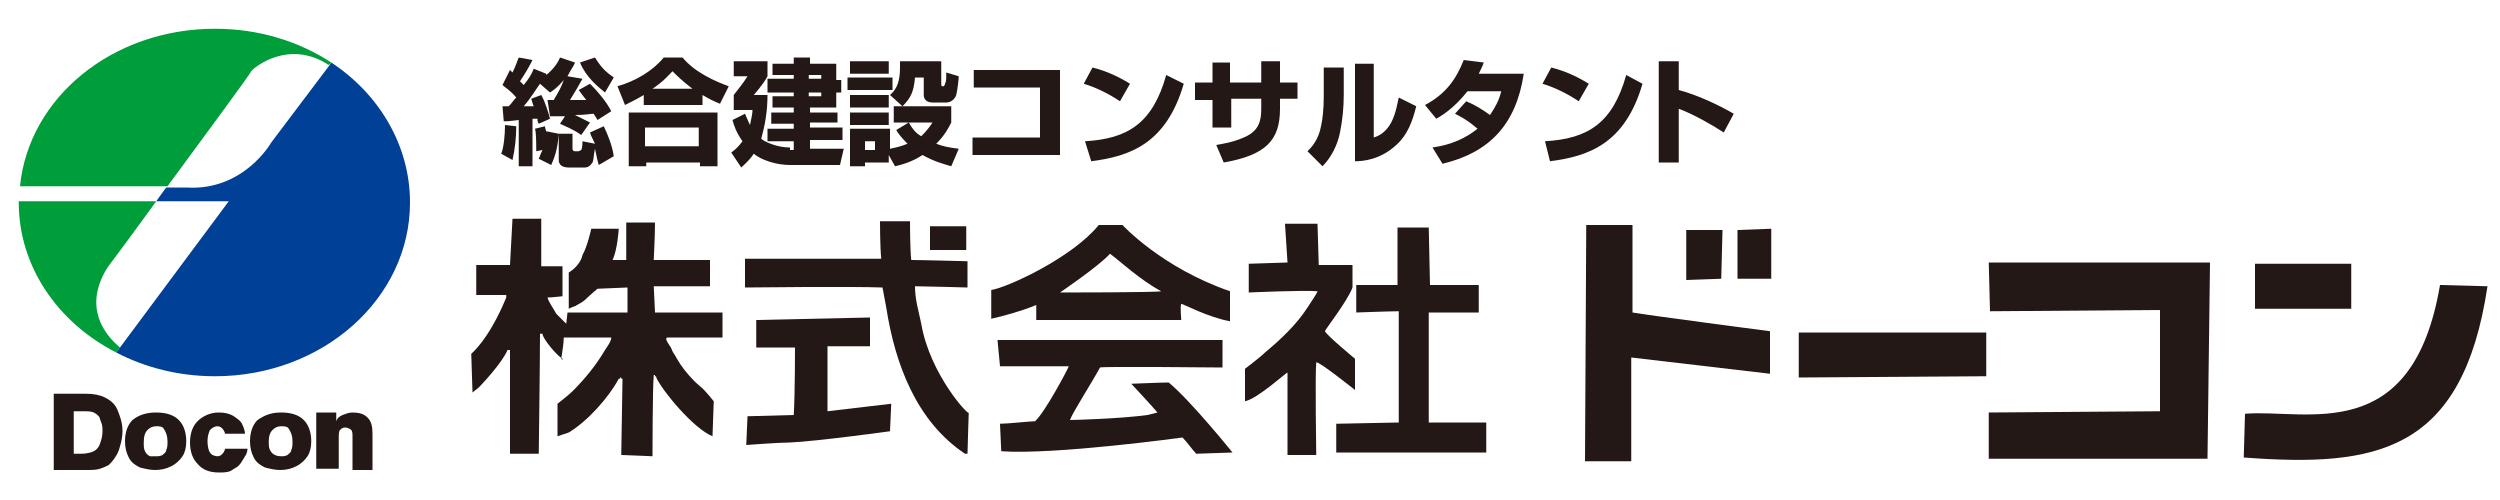
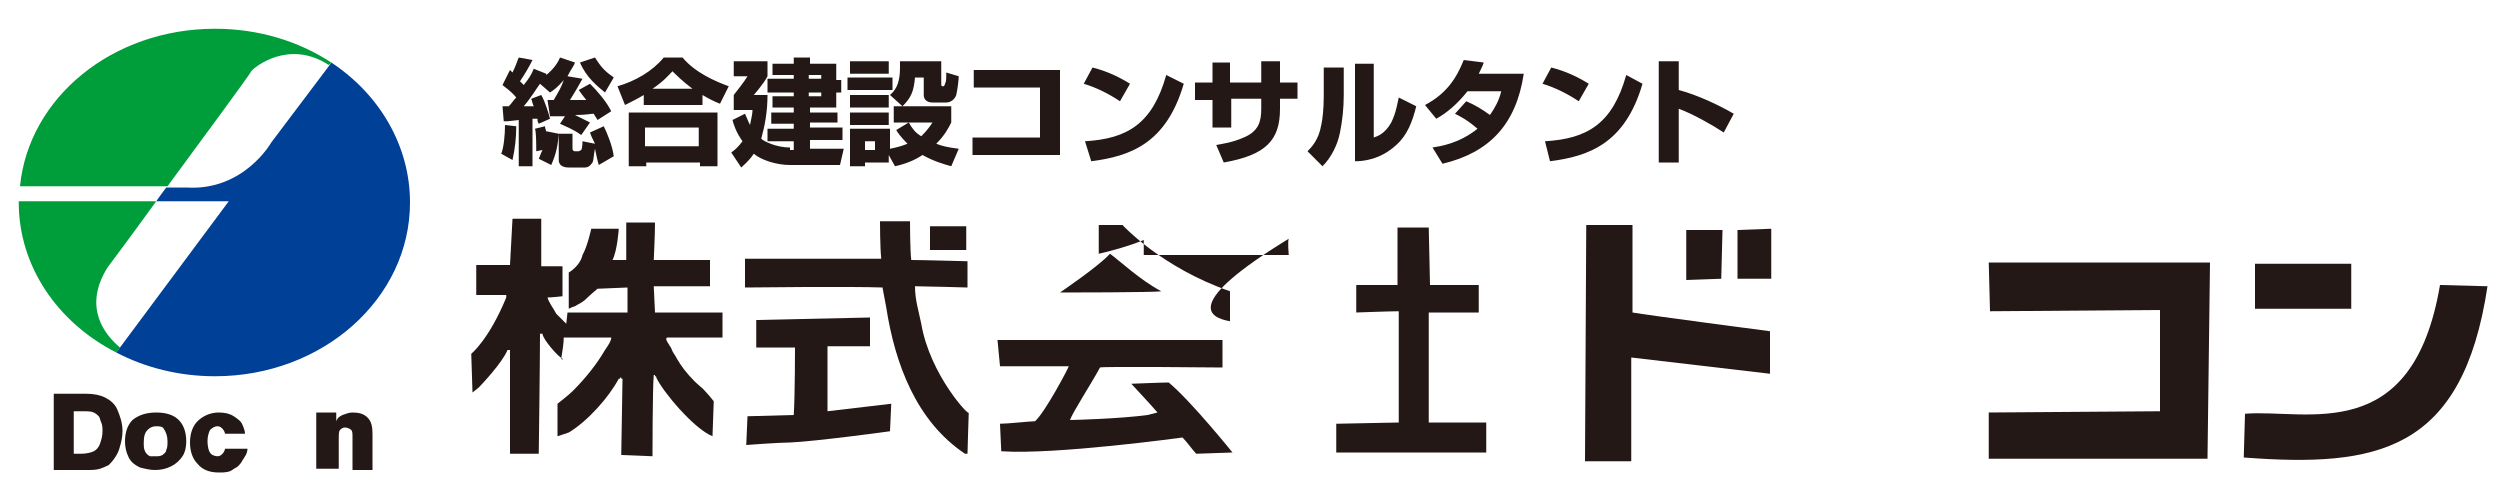
<svg xmlns="http://www.w3.org/2000/svg" version="1.1" id="レイヤー_1" x="0px" y="0px" width="200px" height="40px" viewBox="0 0 200 40" style="enable-background:new 0 0 200 40;" xml:space="preserve">
  <style type="text/css">
	.st0{fill:#009D3B;}
	.st1{fill:#004097;}
	.st2{fill:#231815;}
</style>
  <g>
    <g>
      <path class="st0" d="M20.1,5.7c0.2-0.3,3-2.6,6.2-0.5L26.5,5c-2.6-1.7-5.8-2.7-9.3-2.7C9,2.3,2.3,7.8,1.6,14.9h11.8    C16.5,10.7,20.1,5.8,20.1,5.7" />
      <path class="st0" d="M8.6,21.4c0,0,1.8-2.4,3.9-5.3h-11l0,0.1c0,5.1,3.1,9.6,7.8,12l0.3-0.4C8.4,26.8,6.6,24.6,8.6,21.4" />
      <path class="st1" d="M26.5,5l-0.2,0.3l-4.6,6.1c0,0-2.2,3.9-6.8,3.6h-1.6c-0.3,0.4-0.6,0.8-0.8,1.1h5.8L9.6,27.8l-0.3,0.4    c2.3,1.2,5,1.9,7.9,1.9c8.6,0,15.6-6.2,15.6-13.9C32.8,11.6,30.3,7.5,26.5,5" />
      <path class="st2" d="M5.9,36.3l0.6,0c0.4,0,0.8-0.1,1-0.2C7.7,36,7.9,35.8,8,35.5c0.1-0.3,0.2-0.6,0.2-1c0-0.2,0-0.5-0.1-0.7    C8,33.6,8,33.4,7.9,33.3c-0.1-0.1-0.2-0.2-0.4-0.3c-0.2-0.1-0.5-0.1-1-0.1H5.9V36.3 M4.3,37.6v-6.1h2.6c0.6,0,1.1,0.1,1.5,0.3    c0.4,0.2,0.8,0.5,1,1c0.2,0.5,0.4,1,0.4,1.7c0,0.4-0.1,0.9-0.2,1.2c-0.1,0.4-0.2,0.6-0.4,0.9C9,36.9,8.9,37,8.7,37.2    c-0.2,0.1-0.4,0.2-0.7,0.3c-0.3,0.1-0.7,0.1-1.1,0.1H4.3z" />
      <path class="st2" d="M12.5,36.5c0.2,0,0.3,0,0.5-0.1c0.1-0.1,0.3-0.2,0.3-0.4c0.1-0.2,0.1-0.4,0.1-0.7c0-0.4-0.1-0.7-0.3-1    c-0.1-0.2-0.4-0.2-0.6-0.2c-0.3,0-0.5,0.1-0.7,0.3c-0.2,0.2-0.3,0.5-0.3,1c0,0.3,0,0.5,0.1,0.7c0.1,0.2,0.2,0.3,0.4,0.4    C12.2,36.5,12.3,36.5,12.5,36.5 M12.5,33c0.8,0,1.4,0.2,1.8,0.6c0.4,0.4,0.6,1,0.6,1.7c0,0.5-0.1,0.9-0.3,1.2    c-0.2,0.3-0.5,0.6-0.9,0.8c-0.4,0.2-0.8,0.3-1.3,0.3c-0.4,0-0.8-0.1-1.2-0.2c-0.4-0.2-0.7-0.4-0.9-0.8c-0.2-0.4-0.3-0.8-0.3-1.3    c0-0.7,0.2-1.3,0.6-1.7C11.1,33.2,11.7,33,12.5,33z" />
      <path class="st2" d="M19.8,35.9c0,0.2-0.1,0.5-0.2,0.6c-0.1,0.2-0.2,0.3-0.3,0.5c-0.1,0.1-0.2,0.3-0.4,0.4    c-0.2,0.1-0.3,0.2-0.5,0.3c-0.3,0.1-0.6,0.1-0.9,0.1c-0.7,0-1.3-0.2-1.7-0.7c-0.4-0.4-0.6-1-0.6-1.7c0-0.7,0.2-1.3,0.6-1.7    c0.4-0.4,1-0.7,1.7-0.7c0.5,0,0.9,0.1,1.2,0.3c0.3,0.2,0.6,0.4,0.7,0.7c0.1,0.2,0.2,0.5,0.2,0.7h-1.6c0-0.1-0.1-0.3-0.2-0.4    c-0.1-0.1-0.2-0.2-0.4-0.2c-0.2,0-0.4,0.1-0.6,0.3c-0.1,0.2-0.2,0.5-0.2,0.9c0,0.4,0.1,0.8,0.2,0.9c0.1,0.2,0.4,0.3,0.6,0.3    c0.2,0,0.3-0.1,0.4-0.2c0.1-0.1,0.2-0.3,0.2-0.4H19.8" />
      <path class="st2" d="M25.3,37.7V33h1.6v0.7c0.1-0.3,0.3-0.4,0.5-0.5c0.3-0.1,0.5-0.2,0.8-0.2c0.5,0,0.9,0.1,1.2,0.4    c0.3,0.3,0.4,0.7,0.4,1.3v2.9h-1.6v-2.6c0-0.3,0-0.5-0.1-0.6c-0.1-0.1-0.3-0.2-0.5-0.2c-0.2,0-0.3,0.1-0.4,0.2    c-0.1,0.1-0.1,0.4-0.1,0.7v2.4H25.3" />
-       <path class="st2" d="M22.5,36.5c0.2,0,0.3,0,0.5-0.1c0.1-0.1,0.3-0.2,0.3-0.4c0.1-0.2,0.1-0.4,0.1-0.7c0-0.4-0.1-0.7-0.3-1    c-0.1-0.2-0.4-0.2-0.6-0.2c-0.3,0-0.5,0.1-0.7,0.3c-0.2,0.2-0.3,0.5-0.3,0.9c0,0.3,0,0.5,0.1,0.7c0.1,0.2,0.2,0.3,0.4,0.4    C22.2,36.5,22.4,36.5,22.5,36.5 M22.5,33c0.8,0,1.4,0.2,1.8,0.6c0.4,0.4,0.6,1,0.6,1.7c0,0.5-0.1,0.9-0.3,1.2    c-0.2,0.3-0.5,0.6-0.9,0.8c-0.4,0.2-0.8,0.3-1.3,0.3c-0.4,0-0.8-0.1-1.2-0.2c-0.4-0.2-0.7-0.4-0.9-0.8c-0.2-0.4-0.3-0.8-0.3-1.3    c0-0.7,0.2-1.3,0.6-1.7C21.2,33.2,21.7,33,22.5,33z" />
    </g>
    <g>
      <path class="st2" d="M41,17.5l2.3,0l0,3.8l1.7,0l0,2.4c0,0-0.9,0.1-1.2,0.1c0.1,0.4,0.5,0.9,0.7,1.3c0.1,0.1,0.8,0.8,0.8,0.8    l0.1-0.9l4.8,0l0-2l-2.4,0.1c0,0-0.6,0.5-0.9,0.8c-0.3,0.3-0.6,0.4-0.9,0.6c-0.1,0-0.5,0.2-0.5,0.2l0-2.9c0,0,0.9-0.5,1.1-1.4    c0.4-0.7,0.7-2.1,0.7-2.1h2.2c0,0-0.1,1.7-0.5,2.5c0.3,0,1.1,0,1.1,0l0-3c0.7,0,2.3,0,2.3,0c0,1-0.1,3-0.1,3l4.5,0v2.1l-4.5,0    l0.1,2.1l5.4,0l0,2L53.4,27c0,0-0.1,0-0.1,0.1c0,0.2,0.2,0.4,0.3,0.6c0.1,0.1,0.1,0.2,0.2,0.4c0.1,0.2,0.2,0.3,0.3,0.5    c0.1,0.2,0.2,0.3,0.3,0.5c0.4,0.6,1,1.3,1.6,1.8c0.4,0.3,1.1,1.2,1.1,1.2l-0.1,2.8c-1.5-0.6-4-3.6-4.5-4.7c0-0.1,0-0.1-0.1-0.1    v-0.1h-0.1c-0.1,1.1-0.1,6.5-0.1,6.5l-2.5-0.1c0,0,0.1-5.8,0.1-6.1h-0.1v-0.1c-0.1,0-0.1,0-0.1,0.1h-0.1c-0.8,1.5-2.5,3.4-4,4.3    l-0.9,0.3c0-0.8,0-2.6,0-2.6s0.9-0.7,1.2-1c1-1,1.9-2.1,2.6-3.3c0.2-0.3,0.5-0.7,0.5-1c-1.3,0-2.5,0-3.8,0c0,0.5-0.1,1-0.2,1.7    L45,28.8v-0.1c-0.4-0.2-1.6-1.6-1.6-2h-0.2c0,2.1-0.1,9.6-0.1,9.6h-2.3l0-8.3h-0.2c-0.4,1-2.1,2.8-2.3,3l-0.5,0.4l-0.1-3.1    c0,0,1.4-1.1,2.8-4.5v-0.2l-2.4,0l0-2.4l2.7,0L41,17.5" />
      <path class="st2" d="M70.4,17.7h2.4c0,0,0,2.3,0.1,3.1c0.9,0,4.5,0.1,4.5,0.1V23c0,0-3.5-0.1-4.2-0.1c0,1.1,0.3,2,0.5,3    c0.7,4.1,3.9,7.5,3.8,7.1c0,0-0.1,3-0.1,3.3l-0.2,0c-3.9-2.6-5.6-7.2-6.3-11.7c-0.1-0.5-0.2-1.1-0.3-1.6c-2.5-0.1-11,0-11,0v-2.3    h10.9C70.4,19.8,70.4,17.7,70.4,17.7" />
-       <path class="st2" d="M102.8,17.9l2.6,0c0,0,0.1,3.2,0.1,3.3l2.7,0c0,0,0,1.7,0,1.8c-0.4,1.1-2.3,3.5-2.2,3.5    c0.1,0.3,2.4,2.2,2.4,2.2l0,2.5c0,0-3-2.4-3.1-2.2c-0.1,1,0,7.4,0,7.4l-2.3,0c0,0,0-5.6,0-6.6c-0.1,0-2.4,2.1-3.4,2.3l0-2.6    c0,0,1.2-0.9,1.6-1.3c1.2-1,2.5-2.2,3.4-3.6c0.2-0.3,0.8-1.2,0.8-1.3c-1.1-0.1-5.5,0.1-5.5,0.1v-2.3l3.1-0.1L102.8,17.9" />
      <path class="st2" d="M77.3,18.1l0,1.9l-2.9,0l0-1.9C74.6,18.1,77.3,18.1,77.3,18.1" />
      <path class="st2" d="M130.6,18l0,7c1.1,0.2,11,1.5,11,1.5l0,3.4l-11.1-1.3l0,8.3l-3.7,0l0.1-18.9L130.6,18" />
      <path class="st2" d="M111.8,18.2h2.5l0.1,4.6l3.9,0l0,2.2l-4,0l0,8.8l4.6,0v2.4h-12l0-2.3l5-0.1c0,0,0-8.6,0-8.9    c-0.7,0-3.4,0.1-3.4,0.1l0-2.2l3.3,0L111.8,18.2" />
      <polyline class="st2" points="137.8,18.4 137.7,22.3 134.9,22.4 134.9,18.4 137.8,18.4   " />
      <polyline class="st2" points="141.7,18.3 141.7,22.3 139,22.3 139,18.4 141.7,18.3   " />
      <polyline class="st2" points="159.1,21 176.8,21 176.6,36.7 159.1,36.7 159.1,33 172.8,32.9 172.8,24.8 159.2,24.9 159.1,21   " />
      <rect x="180.4" y="21.1" class="st2" width="7.7" height="3.6" />
      <path class="st2" d="M195.2,22.8c3.8,0.1,3.8,0.1,3.8,0.1c-2,13.3-8.9,14.5-19.5,13.7l0.1-3.5C184.5,32.7,193,35.8,195.2,22.8" />
      <path class="st2" d="M69.6,25.4l0,2.3l-3.4,0c0,1.6,0,5.2,0,5.2l5.1-0.6l-0.1,2.2c0,0-5.8,0.8-8,0.9c-0.9,0-3.5,0.2-3.5,0.2    l0.1-2.3l3.7-0.1c0.1-1.6,0.1-5.4,0.1-5.4c-0.7,0-3.1,0-3.1,0l0-2.2L69.6,25.4" />
-       <polyline class="st2" points="143.9,26.6 158.9,26.6 158.9,30.1 143.9,30.2 143.9,26.6   " />
      <path class="st2" d="M79.8,27.2c4.8,0,18,0,18,0v2.2c0,0-9.7-0.1-9.8,0c-0.7,1.3-2.2,3.6-2.4,4.2c0.3,0,4-0.1,6.2-0.4l0.8-0.2    c-0.6-0.7-2.1-2.3-2.1-2.3c0.2,0,2.3-0.1,3-0.1c1.8,1.5,5.1,5.6,5.1,5.6l-2.9,0.1c-0.3-0.3-0.7-0.9-1.1-1.3c0,0-10.2,1.4-14.5,1.1    l-0.1-2.2c0.6,0,2.4-0.2,2.8-0.2c0.8-0.7,2.7-4.3,2.7-4.4c-1,0-5.5,0-5.5,0L79.8,27.2" />
-       <path class="st2" d="M84.8,23.4c0,0,3.1-2.1,4-3.1c0.7,0.5,2.4,2.1,4.1,3C92.5,23.4,84.9,23.4,84.8,23.4 M98.4,25.7l0-2.4    c-5.5-1.9-8.6-5.3-8.6-5.3L87.9,18c-2.1,2.6-7.3,5-8.6,5.2c0,0.7,0,2.3,0,2.3c0.9-0.2,2.4-0.6,3.6-1.1c0,0.4,0,1.2,0,1.2l11.6,0    c0,0-0.1-1.1,0-1.3C94.6,24.3,96.7,25.4,98.4,25.7z" />
+       <path class="st2" d="M84.8,23.4c0,0,3.1-2.1,4-3.1c0.7,0.5,2.4,2.1,4.1,3C92.5,23.4,84.9,23.4,84.8,23.4 M98.4,25.7l0-2.4    c-5.5-1.9-8.6-5.3-8.6-5.3L87.9,18c0,0.7,0,2.3,0,2.3c0.9-0.2,2.4-0.6,3.6-1.1c0,0.4,0,1.2,0,1.2l11.6,0    c0,0-0.1-1.1,0-1.3C94.6,24.3,96.7,25.4,98.4,25.7z" />
    </g>
    <path class="st2" d="M132.7,4.9V13h1.6V8.7c1.1,0.4,2.7,1.3,3.6,1.9l0.8-1.5c-1.2-0.7-2.9-1.5-4.4-1.9V4.9H132.7z M124,12.9   c3.1-0.4,6-1.4,7.4-6.2L130.1,6c-1.1,3.9-3.1,5.1-6.5,5.3L124,12.9z M127.1,6.7c-0.8-0.5-1.8-1-3-1.3l-0.7,1.3c1,0.3,2,0.8,2.9,1.4   L127.1,6.7z M116.4,9.1c0.4,0.2,1,0.5,1.8,1.2c-1.5,1.2-3,1.4-3.6,1.5l0.8,1.3c3.8-0.9,5.9-3.2,6.5-7.2h-3.6   c0.2-0.4,0.3-0.6,0.4-0.9l-1.6-0.2c-0.6,1.5-1.4,2.7-3.1,3.6l0.9,1.1c0.9-0.5,1.7-1.2,2.5-2.2h2.7c-0.2,0.8-0.5,1.3-0.9,1.9   c-0.7-0.5-1.2-0.8-1.9-1.1L116.4,9.1z M109.9,5.1h-1.5v7.8c0.6,0,2-0.1,3.3-1.3c0.9-0.8,1.3-1.9,1.6-3.1l-1.4-0.7   c-0.1,0.4-0.2,1.2-0.6,2c-0.5,0.9-1.1,1.1-1.4,1.2V5.1z M107.4,5.4h-1.5v2.3c0,1-0.1,1.9-0.2,2.3c-0.2,1.2-0.8,1.8-1.1,2.1l1.2,1.2   c0.7-0.7,1.2-1.7,1.4-2.7c0.2-1,0.3-2,0.3-3V5.4z M100.8,6.6h-2.4V5H97v1.6h-1.4v1.4H97v2.2h1.5V7.9h2.4v0.8c0,1-0.2,1.8-1.4,2.3   c-0.9,0.4-1.7,0.5-2.2,0.6l0.6,1.4c3.4-0.6,4.5-1.8,4.5-4.3V7.9h1.4V6.6h-1.4V4.9h-1.5V6.6z M87.3,12.9c3.1-0.4,6-1.4,7.4-6.2   L93.3,6c-1.1,3.9-3.1,5.1-6.5,5.3L87.3,12.9z M90.4,6.7c-0.8-0.5-1.8-1-3-1.3l-0.7,1.3c1,0.3,2,0.8,2.9,1.4L90.4,6.7z M77.9,5.6   v1.4h5.3V11h-5.4v1.4h7V5.6H77.9z M68,10h3.1v-1H68V10z M68,8.6h3.1v-1H68V8.6z M67.8,7.2h3.6v-1h-3.6V7.2z M68,5.9h3.1v-1H68V5.9z    M72.2,8.5c0.7-0.7,0.9-1.2,1-2.3h0.7v1.4c0,0.4,0.3,0.6,0.7,0.6h1.1c0.4,0,0.7-0.3,0.8-0.6c0.1-0.4,0.2-1.3,0.2-1.5l-1-0.3   c0,0.6,0,0.7-0.1,0.9c0,0.1-0.1,0.2-0.1,0.2h-0.1c-0.1,0-0.1-0.1-0.1-0.2V4.9H72c0,0.2,0,0.3,0,0.5c0,1-0.2,1.7-0.8,2.2L72.2,8.5z    M70,11.3V12h-0.8v-0.7H70z M74.6,9.8c-0.2,0.3-0.4,0.6-0.9,1.1c-0.5-0.3-0.7-0.6-1-1.1H74.6z M71.6,13.3c0.9-0.2,1.6-0.5,2.2-0.9   c0.9,0.5,1.6,0.7,2.3,0.9l0.6-1.4c-0.8-0.1-1.3-0.2-1.8-0.4c0.7-0.7,1-1.3,1.2-1.7V8.5h-4.6v1.3h1.2l-1,0.6   c0.1,0.2,0.4,0.6,0.9,1.1c-0.5,0.2-0.9,0.3-1.4,0.4v-1.6H68v3h1.2V13h1.9v-0.6L71.6,13.3z M65.7,7.7h-1V7.4h1V7.7z M65.7,6.3h-1V6   h1V6.3z M63.2,11.8c-1.1,0-2.1-0.5-2.3-0.7c0.3-1.1,0.5-2.2,0.5-3.5h-1.1c0,0,0.8-0.9,1.1-1.5V4.9h-2.7v1.2h1.1   c-0.3,0.5-0.8,1.1-1.1,1.5v1.2h1.5c0,0.3-0.1,0.7-0.2,1.2c-0.2-0.4-0.3-0.7-0.4-0.9l-1,0.5c0.1,0.4,0.3,1,0.8,1.7   c-0.3,0.4-0.6,0.7-0.9,0.9l0.8,1.2c0.2-0.2,0.6-0.5,1-1.1c0.6,0.5,1.8,0.9,2.9,0.9h4l0.3-1.3h-2.7v-0.7h2.6v-1h-2.6V9.8h2.2V9h-2.2   V8.6h2.1V7.4h0.4v-1h-0.4V5.1h-2.1V4.6h-1.3v0.5h-1.7V6h1.7v0.3h-2.1v1.1h2.1v0.3h-1.7v0.9h1.7V9h-1.8v0.9h1.8v0.4h-2.1v1h2.1v0.7   H63.2z M55.9,10.2v1.5h-4.3v-1.5H55.9z M50.3,13.3h1.4V13h4.3v0.3h1.4V9h-7.1V13.3z M52.2,7.1c0.9-0.6,1.3-1.1,1.6-1.4   c0.3,0.3,0.8,0.8,1.6,1.4H52.2z M51.5,8.4h4.7V7.6c0.5,0.3,0.9,0.5,1.4,0.7l0.7-1.4c-1.1-0.4-2.7-1.1-3.7-2.3h-1.5   c-0.9,1.1-2.3,1.9-3.7,2.3L50,8.4c0.6-0.3,1-0.5,1.5-0.8V8.4z M49.1,6.2c-0.7-0.5-1-0.8-1.5-1.6L46.4,5c0.5,1.2,1.4,1.9,2,2.4   L49.1,6.2z M40.4,10c0,0.8-0.1,1.8-0.3,2.3l0.9,0.5c0.2-0.9,0.3-1.8,0.3-2.7L40.4,10z M40.3,9.7c0.2,0,0.2,0,0.3,0   c0.1,0,0.9-0.1,0.9-0.1v3.7h1.1V9.5c0.3,0,0.3,0,0.4,0c0,0.2,0,0.2,0.1,0.4L44,9.5c-0.1-0.4-0.4-1.4-0.7-1.9l-0.8,0.3   c0.1,0.3,0.1,0.4,0.2,0.6c-0.4,0-0.4,0-0.8,0c0.6-0.7,1-1.4,1.3-1.8L44,7.4c0.3-0.2,0.6-0.4,1.1-1c-0.2,0.6-0.4,0.9-0.8,1.6   c-0.3,0-0.3,0-0.5,0L44,9.3c0.2,0,0.2,0,0.3,0c0.1,0,0.8,0,0.9,0l-0.4,0.6c0.4,0.2,1,0.4,1.7,0.9l0.7-1C47,9.7,46.8,9.6,46,9.2   c0.9,0,1.2-0.1,1.5-0.1c0.1,0.2,0.2,0.3,0.3,0.5l1.1-0.7c-0.4-0.8-1.1-1.6-1.7-2.2l-0.9,0.5c0.2,0.3,0.3,0.4,0.6,0.8   c-0.6,0-0.8,0-1.3,0c0.5-0.8,0.6-1,1-1.7l-1.2-0.2C45.7,5.5,45.9,5.3,46,5l-1.2-0.4c-0.2,0.5-0.6,1-1.1,1.4l0-0.1l-1-0.4   c-0.2,0.5-0.4,0.8-0.8,1.3c-0.1-0.1-0.1-0.1-0.3-0.3c0.4-0.6,0.7-1.1,1-1.7l-1.1-0.2c-0.1,0.2-0.2,0.6-0.5,1.2   c-0.1-0.1-0.1-0.1-0.2-0.2l-0.6,1.2c0.2,0.2,0.6,0.4,1.1,1C41,8.1,41,8.2,40.7,8.5c-0.3,0-0.3,0-0.5,0L40.3,9.7z M49.1,12.5   c-0.1-0.8-0.5-1.8-0.8-2.4l-1.1,0.5c0.1,0.3,0.2,0.5,0.4,0.9l-1-0.2c0,0.1,0,0.5-0.1,0.7l-0.2,0.1H46c-0.2,0-0.2-0.2-0.2-0.2v-1.2   h-1.1v2.1c0,0.4,0.3,0.6,0.8,0.6h1.3c0.2,0,0.4-0.1,0.6-0.4c0.1-0.2,0.1-0.7,0.2-1.1c0.1,0.4,0.1,0.6,0.3,1.3L49.1,12.5z    M44.1,13.2c0.2-0.5,0.5-1.1,0.6-2.5l-1-0.2l0,0.1c0-0.2-0.1-0.3-0.1-0.5l-0.8,0.2c0.1,0.3,0.1,1.3,0.1,1.8l0.5-0.1   c-0.2,0.4-0.2,0.5-0.3,0.7L44.1,13.2z" />
  </g>
</svg>